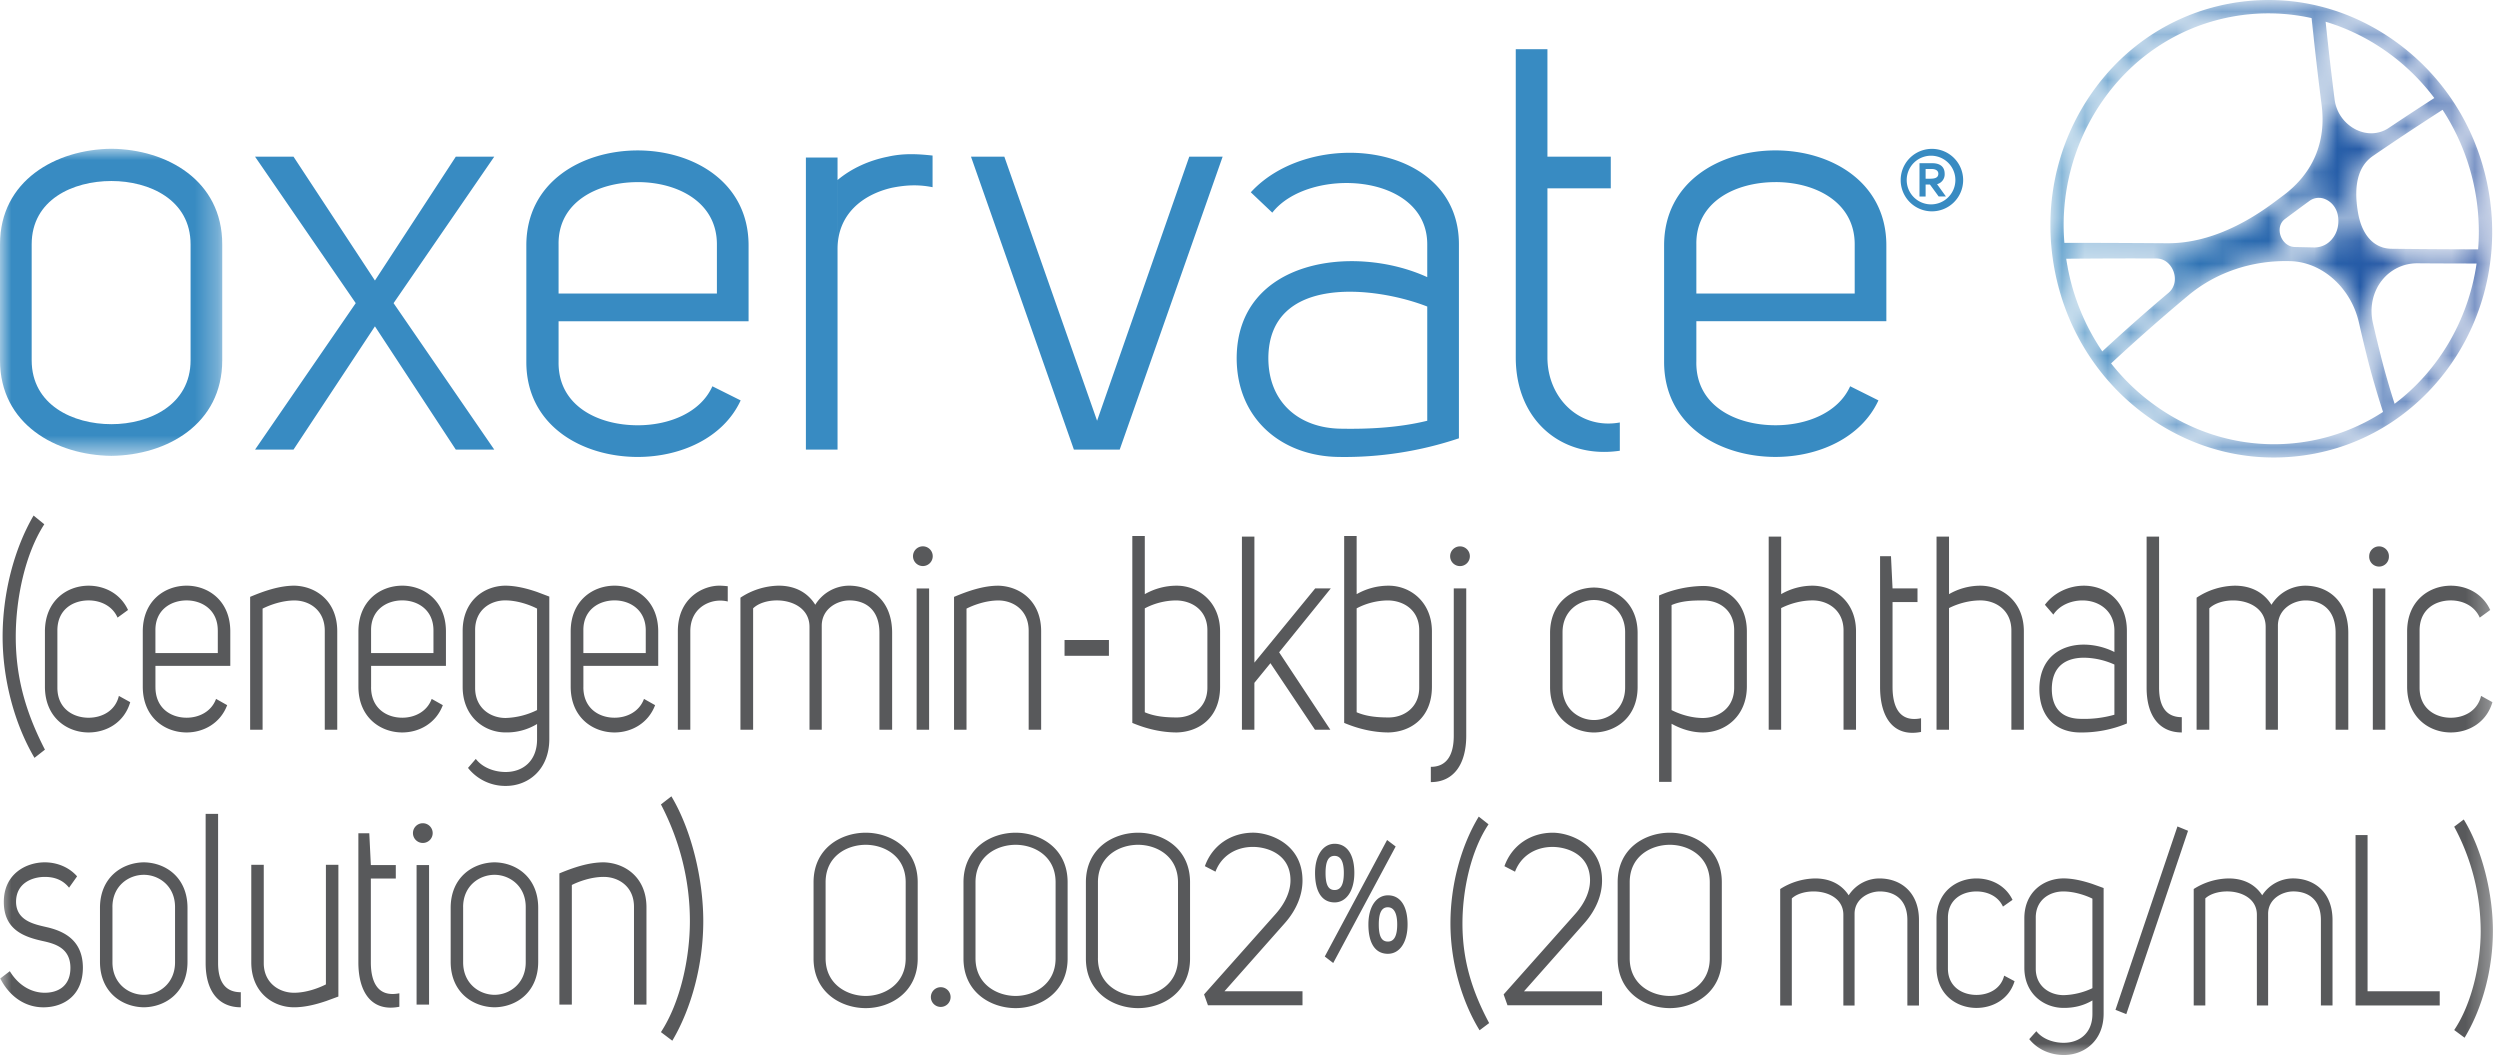
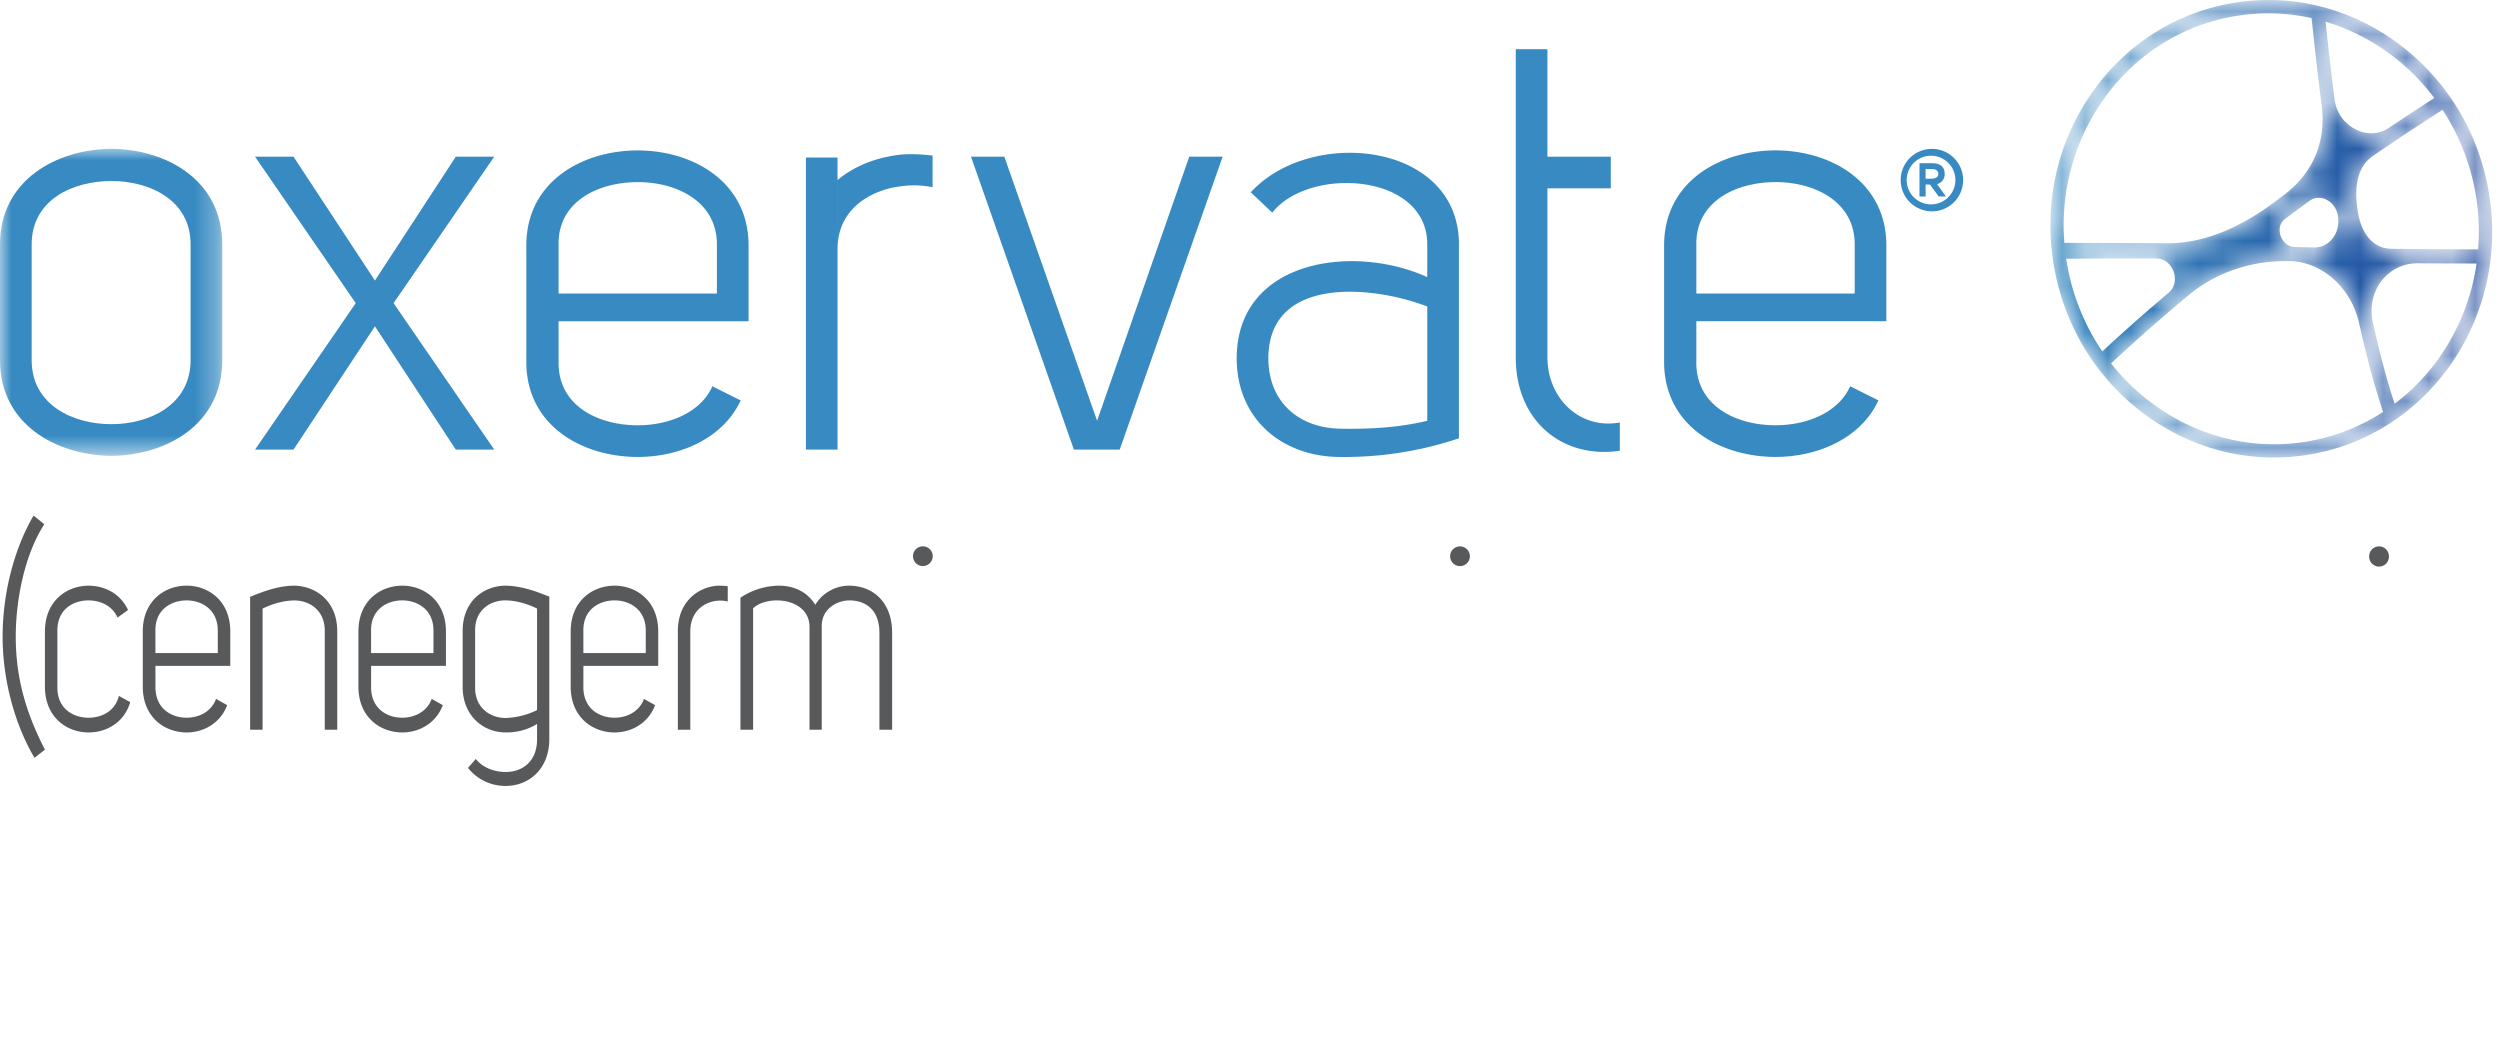
<svg xmlns="http://www.w3.org/2000/svg" height="46" width="109">
  <linearGradient id="b" x1="0%" y1="50%" y2="50%">
    <stop offset="0" stop-color="#388ac1" />
    <stop offset="1" stop-color="#1c449a" />
  </linearGradient>
  <mask id="a" fill="#fff">
-     <path d="M0 46h108.691V0H0z" fill-rule="evenodd" />
-   </mask>
+     </mask>
  <mask id="c" fill="#fff">
-     <path d="M7.774.164c-2.526.479-4.706 1.95-6.14 4.144-1.43 2.19-1.946 4.837-1.45 7.455s1.943 4.894 4.076 6.409c1.636 1.162 3.532 1.776 5.483 1.776.581 0 1.17-.056 1.747-.165 5.21-.987 8.615-6.19 7.59-11.599-.495-2.615-1.945-4.89-4.082-6.407C13.352.609 11.453 0 9.516 0c-.58 0-1.162.054-1.742.164M2.12 4.625c1.347-2.06 3.393-3.442 5.762-3.89a8.713 8.713 0 0 1 3.506.054c.156 1.47.295 2.675.437 3.784.208 1.62-.374 2.989-1.684 3.959l-.375.28c-1.607 1.2-3.184 1.8-4.664 1.794-1.437-.01-2.671-.017-3.897-.017H.611A9.487 9.487 0 0 1 2.12 4.625m11.25 1.047a1.71 1.71 0 0 1-.982-1.36A159.36 159.36 0 0 1 12 .948c1.864.557 3.538 1.73 4.74 3.326-.76.49-1.391.904-1.982 1.301a1.368 1.368 0 0 1-.768.236c-.206 0-.417-.046-.62-.14m1.502 5.175c-.761-.01-1.295-.59-1.463-1.593-.2-1.192.018-2.016.65-2.45.923-.634 1.918-1.294 3.04-2.016a9.73 9.73 0 0 1 1.551 6.084 367.96 367.96 0 0 1-3.778-.025m-3.4-.058l-.81-.018c-.349-.008-.558-.278-.63-.507-.072-.222-.056-.526.198-.716.353-.264.709-.528 1.07-.79a.69.69 0 0 1 .678-.075c.29.118.503.394.558.72.066.385-.03.76-.264 1.03a.988.988 0 0 1-.757.357h-.044m-10.717.866a9.882 9.882 0 0 1-.064-.374c1.507-.012 2.758-.016 3.928-.011.402 0 .652.294.751.567.126.347.043.71-.212.925a83.605 83.605 0 0 0-2.894 2.558 9.702 9.702 0 0 1-1.51-3.665M4.597 17.7a9.427 9.427 0 0 1-1.95-1.856 85.434 85.434 0 0 1 3.358-2.957c1.207-1.01 2.789-1.548 4.452-1.502 1.39.035 2.65 1.161 2.995 2.68.125.547.253 1.084.382 1.595.182.719.401 1.472.669 2.3a8.657 8.657 0 0 1-3.12 1.254 8.8 8.8 0 0 1-1.637.154c-1.821 0-3.605-.571-5.149-1.668m9.812-2.174a63.39 63.39 0 0 1-.344-1.428c-.157-.686-.011-1.374.401-1.886a1.955 1.955 0 0 1 1.533-.733h.02c.77.007 1.54.008 2.311.01h.252c-.354 2.45-1.648 4.665-3.574 6.117a35.384 35.384 0 0 1-.6-2.08" fill-rule="evenodd" />
+     <path d="M7.774.164c-2.526.479-4.706 1.95-6.14 4.144-1.43 2.19-1.946 4.837-1.45 7.455s1.943 4.894 4.076 6.409c1.636 1.162 3.532 1.776 5.483 1.776.581 0 1.17-.056 1.747-.165 5.21-.987 8.615-6.19 7.59-11.599-.495-2.615-1.945-4.89-4.082-6.407C13.352.609 11.453 0 9.516 0c-.58 0-1.162.054-1.742.164M2.12 4.625c1.347-2.06 3.393-3.442 5.762-3.89a8.713 8.713 0 0 1 3.506.054c.156 1.47.295 2.675.437 3.784.208 1.62-.374 2.989-1.684 3.959l-.375.28c-1.607 1.2-3.184 1.8-4.664 1.794-1.437-.01-2.671-.017-3.897-.017H.611A9.487 9.487 0 0 1 2.12 4.625m11.25 1.047a1.71 1.71 0 0 1-.982-1.36A159.36 159.36 0 0 1 12 .948c1.864.557 3.538 1.73 4.74 3.326-.76.49-1.391.904-1.982 1.301a1.368 1.368 0 0 1-.768.236c-.206 0-.417-.046-.62-.14m1.502 5.175c-.761-.01-1.295-.59-1.463-1.593-.2-1.192.018-2.016.65-2.45.923-.634 1.918-1.294 3.04-2.016a9.73 9.73 0 0 1 1.551 6.084 367.96 367.96 0 0 1-3.778-.025m-3.4-.058l-.81-.018c-.349-.008-.558-.278-.63-.507-.072-.222-.056-.526.198-.716.353-.264.709-.528 1.07-.79a.69.69 0 0 1 .678-.075c.29.118.503.394.558.72.066.385-.03.76-.264 1.03a.988.988 0 0 1-.757.357h-.044m-10.717.866a9.882 9.882 0 0 1-.064-.374c1.507-.012 2.758-.016 3.928-.011.402 0 .652.294.751.567.126.347.043.71-.212.925M4.597 17.7a9.427 9.427 0 0 1-1.95-1.856 85.434 85.434 0 0 1 3.358-2.957c1.207-1.01 2.789-1.548 4.452-1.502 1.39.035 2.65 1.161 2.995 2.68.125.547.253 1.084.382 1.595.182.719.401 1.472.669 2.3a8.657 8.657 0 0 1-3.12 1.254 8.8 8.8 0 0 1-1.637.154c-1.821 0-3.605-.571-5.149-1.668m9.812-2.174a63.39 63.39 0 0 1-.344-1.428c-.157-.686-.011-1.374.401-1.886a1.955 1.955 0 0 1 1.533-.733h.02c.77.007 1.54.008 2.311.01h.252c-.354 2.45-1.648 4.665-3.574 6.117a35.384 35.384 0 0 1-.6-2.08" fill-rule="evenodd" />
  </mask>
  <mask id="d" fill="#fff">
    <path d="M0 0h9.69v13.389H0z" fill-rule="evenodd" />
  </mask>
  <g fill="none" fill-rule="evenodd">
    <g fill="#58595b">
      <path d="M40.667 24.25a.43.43 0 1 1-.86 0 .43.43 0 0 1 .86 0m23.419.002a.43.43 0 1 1-.86 0 .43.43 0 0 1 .86 0m40.07 0a.43.43 0 1 1-.859 0 .43.43 0 0 1 .86 0M1.93 22.86c-.845 1.308-1.243 3.259-1.243 4.9 0 1.856.476 3.378 1.272 4.925l-.456.357C.6 31.507.114 29.556.114 27.76c0-1.88.496-3.819 1.35-5.282l.467.38zm3.195 4.068c-.223-.511-.738-.75-1.263-.75-.68 0-1.36.393-1.36 1.309v2.498c0 .904.68 1.308 1.36 1.308.583 0 1.166-.297 1.321-.952l.495.274c-.262.892-1.039 1.32-1.816 1.32-.942 0-1.903-.654-1.903-1.998v-2.403c0-1.344.961-1.998 1.903-1.998.7 0 1.389.345 1.72 1.059zm4.37.559c0-.892-.68-1.309-1.359-1.309-.69 0-1.37.417-1.36 1.309v.987h2.72v-.987zM6.778 29.96c0 .916.67 1.332 1.36 1.332.534 0 1.078-.261 1.282-.82l.485.273c-.3.797-1.039 1.19-1.767 1.19-.952 0-1.913-.655-1.913-1.999v-2.403c0-1.344.961-1.998 1.913-1.998.942 0 1.903.654 1.903 1.998v1.5H6.777v.927zm4.128-3.937c.622-.262 1.282-.488 1.933-.488.932.024 1.865.666 1.865 1.987v4.293h-.544V27.5c0-.904-.68-1.32-1.321-1.32-.544 0-1.088.202-1.39.356v5.281h-.543v-5.792zm7.993 1.463c0-.892-.68-1.309-1.36-1.309-.689 0-1.369.417-1.36 1.309v.987h2.72zm-2.72 2.474c0 .916.671 1.332 1.36 1.332.535 0 1.079-.261 1.283-.82l.485.273c-.3.797-1.039 1.19-1.767 1.19-.952 0-1.913-.655-1.913-1.999v-2.403c0-1.344.96-1.998 1.913-1.998.942 0 1.903.654 1.903 1.998v1.5H16.18v.927zm7.236-3.426c-.3-.154-.844-.357-1.388-.357-.66 0-1.321.429-1.311 1.309v2.51c0 .868.66 1.308 1.33 1.308a3.316 3.316 0 0 0 1.37-.345v-4.425zm-2.67 6.554c.291.38.806.571 1.301.571.738 0 1.37-.464 1.37-1.427v-.666a2.532 2.532 0 0 1-1.35.368c-.952.012-1.894-.69-1.894-1.986V27.51c0-1.309.923-1.963 1.855-1.975.456 0 .942.12 1.388.274l.535.202v6.209c0 1.332-.913 2.046-1.894 2.046a2.07 2.07 0 0 1-1.651-.785zm7.41-5.602c0-.892-.68-1.309-1.36-1.309-.69 0-1.369.417-1.36 1.309v.987h2.72zm-2.72 2.474c0 .916.67 1.332 1.36 1.332.535 0 1.079-.261 1.283-.82l.485.273c-.301.797-1.04 1.19-1.767 1.19-.952 0-1.914-.655-1.914-1.999v-2.403c0-1.344.962-1.998 1.914-1.998.941 0 1.903.654 1.903 1.998v1.5h-3.263v.927zm6.295-4.401v.666a1.39 1.39 0 0 0-.7.012c-.505.143-.932.559-.932 1.285v4.293h-.544v-4.293c0-1.463 1.107-1.987 1.806-1.987.117 0 .243.012.37.024m.553.5a3.101 3.101 0 0 1 1.67-.524c.612 0 1.214.226 1.593.833a1.74 1.74 0 0 1 1.467-.833c1.01 0 1.884.678 1.884 2.058v4.222h-.554v-4.222c0-1.035-.63-1.415-1.31-1.415-.535 0-1.205.368-1.205 1.106v4.531h-.534v-4.484c0-.797-.729-1.153-1.418-1.153-.408 0-.806.118-1.04.345v5.292h-.553V26.06z" />
      <path d="M39.965 31.816h.544v-6.16h-.544zm1.631-5.792c.622-.262 1.282-.488 1.933-.488.932.024 1.865.666 1.865 1.987v4.293h-.544V27.5c0-.904-.68-1.32-1.321-1.32-.544 0-1.088.202-1.389.356v5.281h-.544v-5.792zm4.818 2.57h1.935v-.69h-1.935zm3.499 2.461c.447.19.932.226 1.399.226.67 0 1.34-.44 1.33-1.32v-2.462c.01-.893-.67-1.309-1.35-1.32-.466 0-.952.118-1.379.345zm0-5.15a2.812 2.812 0 0 1 1.37-.369c.96-.012 1.913.702 1.913 1.998v2.403c0 1.38-.942 1.974-1.884 1.998-.66 0-1.321-.154-1.943-.416v-8.148h.544zm4.779 2.985l2.65-3.235h.68L55.77 28.44l2.233 3.377h-.67l-1.942-2.902-.7.857v2.045h-.543v-8.42h.544zm4.458 2.165c.446.19.932.226 1.398.226.67 0 1.34-.44 1.33-1.32v-2.462c.01-.893-.67-1.309-1.35-1.32-.466 0-.951.118-1.378.345zm0-5.15a2.812 2.812 0 0 1 1.369-.369c.961-.012 1.913.702 1.913 1.998v2.403c0 1.38-.942 1.974-1.884 1.998-.66 0-1.32-.154-1.942-.416v-8.148h.544zm3.234 7.529c.69 0 1-.511 1-1.356v-6.423h.544v6.423c0 1.249-.553 2.022-1.544 2.022zM72.88 30.96c.427.214.913.345 1.38.345.679-.012 1.35-.44 1.35-1.32v-2.51c0-.88-.661-1.296-1.331-1.296-.466 0-.952.011-1.399.202v4.58zm-.544-4.996a5.032 5.032 0 0 1 1.943-.416c.942.012 1.884.654 1.884 1.986v2.391c0 1.309-.952 2.01-1.913 2.01-.476 0-.943-.142-1.37-.38v2.533h-.544zm5.323-.06a2.747 2.747 0 0 1 1.36-.368c.951 0 1.903.69 1.903 1.987v4.293h-.544v-4.33c0-.88-.68-1.308-1.35-1.308-.456 0-.942.12-1.37.334v5.304h-.543v-8.42h.544v2.509zm6.1 6.008c-1.205.237-1.788-.63-1.788-1.963V24.25h.476l.068 1.404h1.088v.595h-1.088v3.699c0 .857.291 1.558 1.243 1.368v.595zm1.218-6.007a2.747 2.747 0 0 1 1.36-.369c.952 0 1.903.69 1.903 1.987v4.293h-.544v-4.33c0-.88-.68-1.308-1.35-1.308-.456 0-.942.12-1.369.334v5.304h-.544v-8.42h.544zm7.211 3.069a3.323 3.323 0 0 0-1.32-.298c-.738 0-1.4.321-1.409 1.356 0 .94.534 1.297 1.243 1.309a4.817 4.817 0 0 0 1.486-.179zm0-1.475c0-.88-.69-1.32-1.389-1.32-.505 0-1.01.214-1.272.618l-.369-.428c.408-.548 1.069-.833 1.7-.833.961 0 1.874.666 1.874 1.963v4.044c-.66.274-1.36.404-2.059.392-.98-.011-1.757-.618-1.757-1.903.01-1.391.97-1.927 1.932-1.927.466 0 .942.12 1.34.322zm2.939 4.436c-.981 0-1.535-.725-1.535-1.95v-6.59h.544v6.59c0 .82.31 1.284.99 1.284v.666zm.645-5.876a3.101 3.101 0 0 1 1.67-.523c.613 0 1.215.226 1.594.833a1.74 1.74 0 0 1 1.466-.833c1.01 0 1.884.678 1.884 2.058v4.222h-.553v-4.222c0-1.035-.632-1.415-1.311-1.415-.534 0-1.205.368-1.205 1.106v4.531h-.534v-4.484c0-.797-.728-1.153-1.418-1.153-.408 0-.806.118-1.039.345v5.292h-.554V26.06zm7.683 5.757H104v-6.16h-.544zm4.662-4.888c-.224-.511-.738-.75-1.263-.75-.68 0-1.36.393-1.36 1.309v2.498c0 .904.68 1.308 1.36 1.308.583 0 1.166-.297 1.321-.952l.495.274c-.262.892-1.039 1.32-1.816 1.32-.942 0-1.903-.654-1.903-1.998v-2.403c0-1.344.961-1.998 1.903-1.998.7 0 1.389.345 1.72 1.059zM35.996 41.782c0 1.144.95 1.641 1.75 1.641.79 0 1.742-.497 1.742-1.64v-3.316c0-1.154-.951-1.634-1.742-1.634-.8 0-1.75.48-1.75 1.634zm-.525.01v-3.325c0-1.49 1.2-2.161 2.275-2.161 1.066 0 2.266.671 2.266 2.161v3.326c0 1.479-1.2 2.161-2.266 2.161-1.075 0-2.275-.682-2.275-2.161zm17.524-3.787l-.462-.24c.328-.924 1.155-1.46 2.106-1.46.693 0 2.15.463 2.15 2.089 0 .598-.24 1.259-.782 1.867l-2.621 2.959h3.403v.608h-4.123l-.169-.472 3.128-3.515c.435-.493.64-1.007.64-1.458 0-1.165-1.049-1.458-1.635-1.458-.765 0-1.387.409-1.635 1.08m7.516 1.551c-.268 0-.396.237-.396.751 0 .534.128.745.401.745.262 0 .402-.237.402-.745 0-.514-.156-.75-.407-.75zm.005 2.03c-.547 0-.854-.442-.854-1.279 0-.784.352-1.271.854-1.271.53 0 .854.454.854 1.271 0 .798-.357 1.278-.854 1.278zm-2.332-4.27c-.262 0-.39.23-.39.744 0 .534.128.745.396.745s.401-.237.401-.745c0-.52-.15-.744-.407-.744zm2.293-.692l.374.283-2.723 5.08-.368-.283zm-2.287 2.721c-.541 0-.854-.448-.854-1.285 0-.777.357-1.271.854-1.271.535 0 .859.461.859 1.271 0 .798-.363 1.285-.86 1.285zm6.71-3.405c-.773 1.154-1.137 2.874-1.137 4.322 0 1.637.435 2.98 1.164 4.344l-.418.314c-.826-1.353-1.27-3.074-1.27-4.658 0-1.658.452-3.368 1.235-4.658zm1.155 2.066l-.462-.24c.329-.924 1.155-1.46 2.106-1.46.693 0 2.15.463 2.15 2.089 0 .598-.24 1.259-.781 1.867l-2.622 2.959h3.403v.608h-4.123l-.168-.472 3.127-3.515c.436-.493.64-1.007.64-1.458 0-1.165-1.048-1.458-1.635-1.458-.764 0-1.386.409-1.635 1.08m11.561.756a2.91 2.91 0 0 1 1.528-.462c.56 0 1.111.2 1.458.735.337-.514.87-.735 1.341-.735.924 0 1.724.598 1.724 1.815v3.725h-.506v-3.725c0-.913-.578-1.248-1.2-1.248-.489 0-1.102.325-1.102.975v3.998h-.489v-3.956c0-.702-.666-1.017-1.297-1.017-.373 0-.737.105-.95.304v4.669h-.507v-5.08zm9.712.766c-.204-.451-.675-.661-1.155-.661-.622 0-1.244.346-1.244 1.154v2.203c0 .797.622 1.154 1.244 1.154.533 0 1.066-.262 1.208-.84l.454.242c-.24.787-.951 1.165-1.662 1.165-.862 0-1.742-.577-1.742-1.763v-2.12c0-1.185.88-1.762 1.742-1.762.64 0 1.27.304 1.573.934zm3.901-.347c-.275-.136-.773-.314-1.27-.314-.605 0-1.209.377-1.2 1.154v2.214c0 .765.604 1.153 1.217 1.153.418-.01.862-.115 1.253-.304V39.18zm-2.443 5.781c.266.336.737.504 1.19.504.676 0 1.253-.41 1.253-1.259v-.588c-.39.231-.808.325-1.235.325-.87.011-1.733-.608-1.733-1.751V40.04c0-1.154.844-1.731 1.698-1.742.417 0 .861.105 1.27.242l.489.178v5.476c0 1.175-.835 1.805-1.733 1.805-.56 0-1.128-.22-1.51-.693l.31-.346zm3.92-.746l-.472-.188 2.702-7.995.462.189zm2.941-5.456a2.91 2.91 0 0 1 1.528-.46c.56 0 1.11.199 1.457.734a1.607 1.607 0 0 1 1.342-.735c.924 0 1.724.598 1.724 1.815v3.725h-.507v-3.725c0-.913-.577-1.248-1.2-1.248-.488 0-1.101.325-1.101.975v3.998h-.49v-3.956c0-.702-.666-1.017-1.297-1.017-.373 0-.738.105-.951.304v4.669h-.506V38.76zm7.055 5.079V36.41h.524v6.809h3.146v.619zm4.301 1.07c.773-1.154 1.155-2.875 1.155-4.323a9.614 9.614 0 0 0-1.155-4.542l.417-.315c.827 1.353 1.271 3.273 1.271 4.857 0 1.658-.453 3.368-1.235 4.659zM.428 42.344c.379.623.942.94 1.525.94.553 0 1.126-.27 1.117-1.104-.01-.822-.631-1.022-1.156-1.14-.816-.176-1.748-.47-1.748-1.715 0-1.233.98-1.727 1.787-1.727.515 0 1.049.2 1.408.611l-.35.494c-.281-.353-.66-.47-1.058-.47-.515 0-1.253.247-1.253 1.092.01.823.806.975 1.311 1.093.787.176 1.593.575 1.603 1.762 0 1.21-.816 1.715-1.661 1.738-.787.024-1.506-.41-1.942-1.256zM10.5 43.918c-.981 0-1.534-.716-1.534-1.926v-6.508h.543v6.508c0 .81.311 1.269.99 1.269v.657zm3.71-.27c-.447.153-.933.27-1.39.27-.931 0-1.864-.657-1.864-1.961v-4.253h.544v4.288c0 .846.651 1.292 1.32 1.292.545 0 1.089-.211 1.39-.364v-5.216h.544v5.745l-.544.2zm3.202.247c-1.204.235-1.787-.623-1.787-1.938V36.33h.476l.068 1.386h1.088v.587h-1.088v3.654c0 .846.292 1.539 1.243 1.35zm.751-.094h.544v-6.085h-.544zm2.03-4.253v2.409c0 .928.709 1.417 1.37 1.417.65 0 1.359-.49 1.359-1.417v-2.409c0-.927-.71-1.406-1.36-1.406-.66 0-1.37.479-1.37 1.406zm-.544.036c0-1.328.961-1.974 1.913-1.986.952.012 1.904.658 1.904 1.986v2.35c0 1.327-.952 1.973-1.904 1.984-.952-.011-1.913-.657-1.913-1.985v-2.35zm-14.746-.036v2.409c0 .928.709 1.417 1.369 1.417.65 0 1.36-.49 1.36-1.417v-2.409c0-.927-.71-1.406-1.36-1.406-.66 0-1.37.479-1.37 1.406zm-.544.036c0-1.328.961-1.974 1.913-1.986.952.012 1.903.658 1.903 1.986v2.35c0 1.327-.951 1.973-1.903 1.984-.952-.011-1.913-.657-1.913-1.985v-2.35zm20.03-1.504c.621-.258 1.282-.482 1.932-.482.933.024 1.865.658 1.865 1.962v4.24h-.544v-4.263c0-.893-.68-1.304-1.32-1.304-.545 0-1.088.2-1.39.352v5.216h-.543v-5.72zM28.817 45c.845-1.293 1.262-3.22 1.262-4.84 0-1.833-.466-3.56-1.262-5.087l.456-.353c.904 1.516 1.39 3.666 1.39 5.44 0 1.855-.496 3.77-1.35 5.215L28.816 45zm-9.952-8.677a.43.43 0 1 1-.86 0 .43.43 0 0 1 .86 0m22.581 7.149a.43.43 0 1 1-.86 0 .43.43 0 0 1 .86 0m26.681-15.905v2.408c0 .928.71 1.418 1.37 1.418.65 0 1.359-.49 1.359-1.418v-2.408c0-.928-.709-1.406-1.36-1.406-.66 0-1.369.478-1.369 1.406zm-.544.035c0-1.327.962-1.973 1.913-1.985.952.012 1.904.658 1.904 1.985v2.35c0 1.327-.952 1.973-1.904 1.985-.951-.012-1.913-.658-1.913-1.985zm-25.051 14.18c0 1.144.95 1.641 1.75 1.641.791 0 1.742-.497 1.742-1.64v-3.316c0-1.154-.95-1.634-1.742-1.634-.8 0-1.75.48-1.75 1.634zm-.524.01v-3.325c0-1.49 1.2-2.161 2.274-2.161 1.067 0 2.266.671 2.266 2.161v3.326c0 1.479-1.2 2.161-2.266 2.161-1.075 0-2.274-.682-2.274-2.161zm5.861-.01c0 1.144.95 1.641 1.75 1.641.791 0 1.742-.497 1.742-1.64v-3.316c0-1.154-.95-1.634-1.741-1.634-.8 0-1.75.48-1.75 1.634v3.315zm-.524.01v-3.325c0-1.49 1.2-2.161 2.275-2.161 1.066 0 2.266.671 2.266 2.161v3.326c0 1.479-1.2 2.161-2.266 2.161-1.076 0-2.275-.682-2.275-2.161zm23.71-.01c0 1.144.95 1.641 1.75 1.641.79 0 1.741-.497 1.741-1.64v-3.316c0-1.154-.95-1.634-1.741-1.634-.8 0-1.75.48-1.75 1.634zm-.525.01v-3.325c0-1.49 1.2-2.161 2.275-2.161 1.066 0 2.266.671 2.266 2.161v3.326c0 1.479-1.2 2.161-2.266 2.161-1.075 0-2.275-.682-2.275-2.161z" mask="url(#a)" />
    </g>
    <path d="M7.774.164c-2.526.479-4.706 1.95-6.14 4.144-1.43 2.19-1.946 4.837-1.45 7.455s1.943 4.894 4.076 6.409c1.636 1.162 3.532 1.776 5.483 1.776.581 0 1.17-.056 1.747-.165 5.21-.987 8.615-6.19 7.59-11.599-.495-2.615-1.945-4.89-4.082-6.407C13.352.609 11.453 0 9.516 0c-.58 0-1.162.054-1.742.164M2.12 4.625c1.347-2.06 3.393-3.442 5.762-3.89a8.713 8.713 0 0 1 3.506.054c.156 1.47.295 2.675.437 3.784.208 1.62-.374 2.989-1.684 3.959l-.375.28c-1.607 1.2-3.184 1.8-4.664 1.794-1.437-.01-2.671-.017-3.897-.017H.611A9.487 9.487 0 0 1 2.12 4.625m11.25 1.047a1.71 1.71 0 0 1-.982-1.36A159.36 159.36 0 0 1 12 .948c1.864.557 3.538 1.73 4.74 3.326-.76.49-1.391.904-1.982 1.301a1.368 1.368 0 0 1-.768.236c-.206 0-.417-.046-.62-.14m1.502 5.175c-.761-.01-1.295-.59-1.463-1.593-.2-1.192.018-2.016.65-2.45.923-.634 1.918-1.294 3.04-2.016a9.73 9.73 0 0 1 1.551 6.084 367.96 367.96 0 0 1-3.778-.025m-3.4-.058l-.81-.018c-.349-.008-.558-.278-.63-.507-.072-.222-.056-.526.198-.716.353-.264.709-.528 1.07-.79a.69.69 0 0 1 .678-.075c.29.118.503.394.558.72.066.385-.03.76-.264 1.03a.988.988 0 0 1-.757.357h-.044m-10.717.866a9.882 9.882 0 0 1-.064-.374c1.507-.012 2.758-.016 3.928-.011.402 0 .652.294.751.567.126.347.043.71-.212.925a83.605 83.605 0 0 0-2.894 2.558 9.702 9.702 0 0 1-1.51-3.665M4.597 17.7a9.427 9.427 0 0 1-1.95-1.856 85.434 85.434 0 0 1 3.358-2.957c1.207-1.01 2.789-1.548 4.452-1.502 1.39.035 2.65 1.161 2.995 2.68.125.547.253 1.084.382 1.595.182.719.401 1.472.669 2.3a8.657 8.657 0 0 1-3.12 1.254 8.8 8.8 0 0 1-1.637.154c-1.821 0-3.605-.571-5.149-1.668m9.812-2.174a63.39 63.39 0 0 1-.344-1.428c-.157-.686-.011-1.374.401-1.886a1.955 1.955 0 0 1 1.533-.733h.02c.77.007 1.54.008 2.311.01h.252c-.354 2.45-1.648 4.665-3.574 6.117a35.384 35.384 0 0 1-.6-2.08" fill="url(#b)" mask="url(#c)" transform="translate(89.397)" />
    <g fill="#388bc2">
      <path d="M4.857 0C7.274.025 9.69 1.38 9.69 4.167v5.055c0 2.786-2.416 4.142-4.833 4.167C2.441 13.364 0 12.008 0 9.222V4.167C0 1.381 2.44.025 4.857 0M1.381 4.167v5.055c0 1.947 1.8 2.786 3.476 2.786 1.652 0 3.452-.839 3.452-2.786V4.167c0-1.948-1.8-2.761-3.452-2.761-1.676 0-3.476.813-3.476 2.761" mask="url(#d)" transform="translate(0 6.486)" />
      <path d="M21.55 6.83l-4.39 6.387 4.39 6.386h-1.677l-3.526-5.375-3.55 5.375H11.12l4.39-6.386-4.39-6.386h1.677l3.55 5.4 3.526-5.4zm2.804 8.951c-.025 1.899 1.701 2.761 3.452 2.761 1.356 0 2.736-.542 3.254-1.7l1.233.616c-.764 1.652-2.638 2.465-4.487 2.465-2.417 0-4.858-1.356-4.858-4.142v-5.08c0-2.785 2.441-4.142 4.858-4.142 2.392 0 4.832 1.357 4.832 4.143v3.304h-8.284zm3.452-7.84c-1.751 0-3.477.862-3.452 2.711v2.146h6.903v-2.146c0-1.849-1.725-2.712-3.451-2.712zm24.046-1.11h1.455l-4.488 12.772h-1.997L42.335 6.83h1.454l4.044 11.514zm3.62 2.441l-.937-.888c2.614-2.86 9.074-2.194 9.074 2.268v8.458a15.664 15.664 0 0 1-5.227.813c-2.49-.024-4.463-1.651-4.463-4.315.024-4.314 5.128-4.98 8.309-3.525v-1.43c0-3.132-5.178-3.403-6.756-1.381zm6.756 4.093c-2.268-.888-6.904-1.406-6.928 2.243 0 1.948 1.355 3.058 3.155 3.083 1.258.024 2.565-.05 3.773-.346zm8.396 6.287c-2.49.37-4.537-1.282-4.537-4.068V2.146h1.381v4.685h2.762v1.38h-2.762v7.373c0 1.775 1.406 3.156 3.156 2.836zM38.712 6.831c-.828.165-1.588.511-2.194 1.018v3c0-1.504 1.084-2.366 2.367-2.662.616-.123 1.159-.148 1.775-.025v-1.38c-.69-.075-1.282-.1-1.948.049m-3.575 4.019v8.753h1.38V6.867h-1.38zM73.96 15.78c-.024 1.899 1.702 2.761 3.453 2.761 1.356 0 2.736-.542 3.254-1.7l1.233.616c-.764 1.652-2.638 2.465-4.487 2.465-2.417 0-4.858-1.356-4.858-4.142v-5.08c0-2.785 2.441-4.142 4.858-4.142 2.391 0 4.832 1.357 4.832 4.143v3.304h-8.284v1.775zm3.453-7.84c-1.751 0-3.477.862-3.452 2.711v2.146h6.904v-2.146c0-1.849-1.726-2.712-3.452-2.712zm6.73-.148c.179 0 .368-.022.368-.219 0-.149-.145-.204-.275-.204h-.279v.423zm-.453-.676h.557c.357 0 .54.17.54.457a.442.442 0 0 1-.331.457l.386.536h-.316l-.38-.52h-.189v.524h-.267V7.116zm.505 1.795a1.061 1.061 0 1 0-.003-2.122 1.061 1.061 0 0 0 .003 2.122zm0-2.42a1.362 1.362 0 1 1-.001 2.723 1.362 1.362 0 0 1 .001-2.723z" />
    </g>
  </g>
</svg>